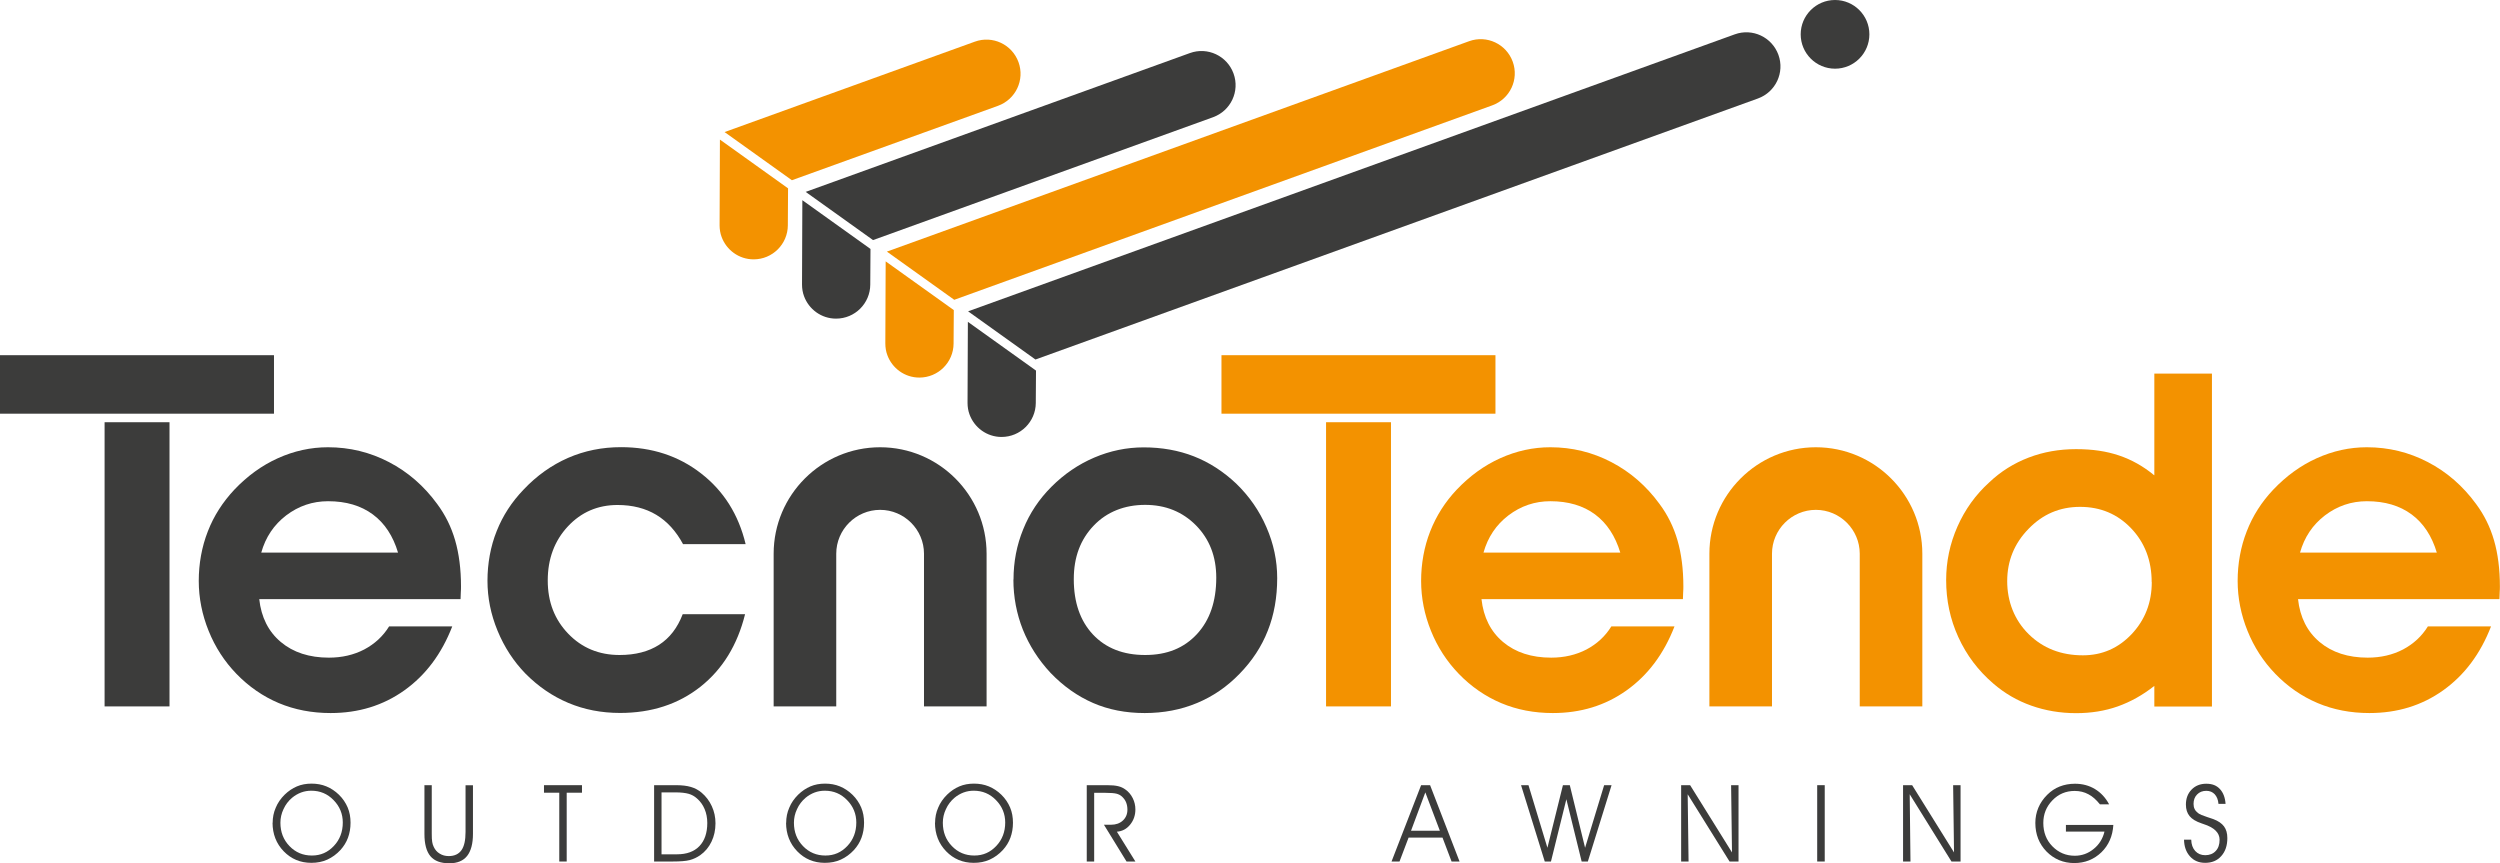
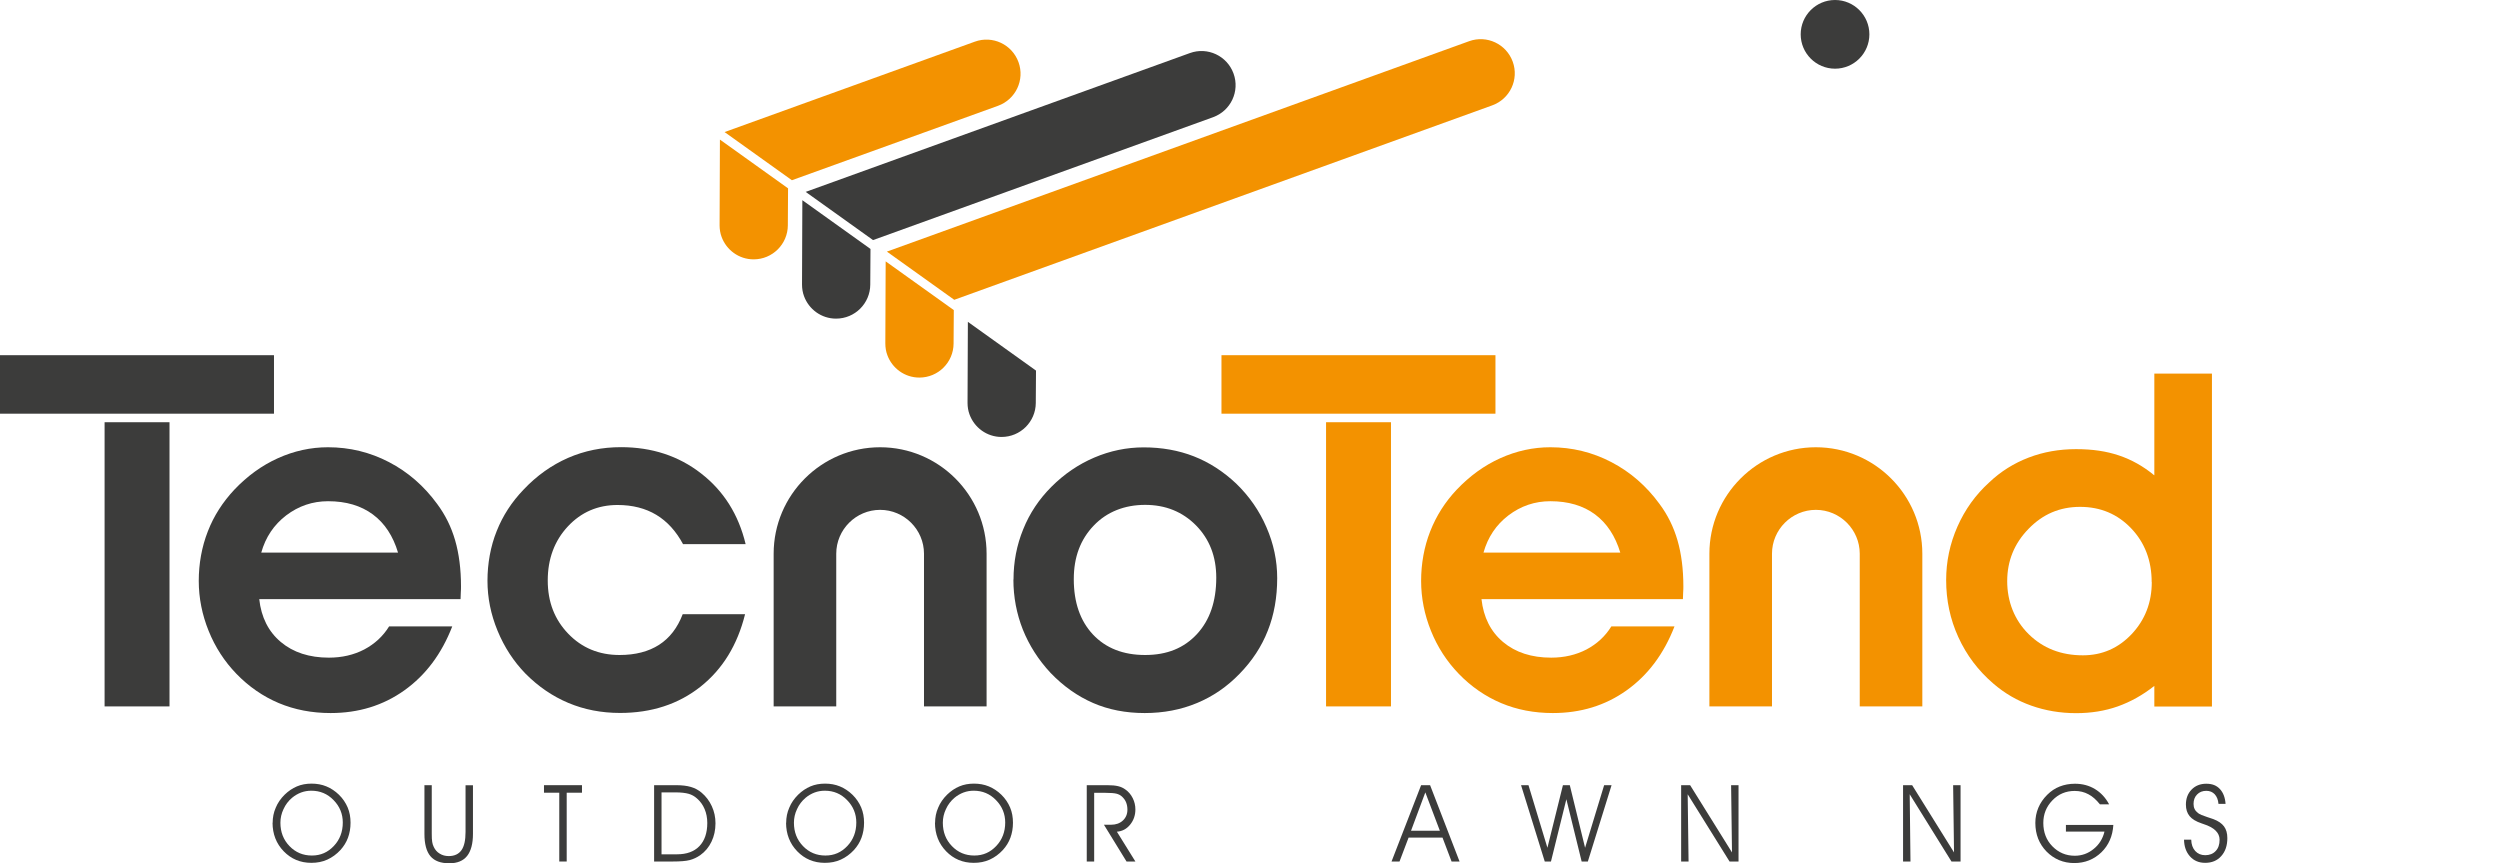
<svg xmlns="http://www.w3.org/2000/svg" id="Livello_2" data-name="Livello 2" viewBox="0 0 225.65 77.91">
  <defs>
    <style>
      .cls-1 {
        fill: #f39200;
      }

      .cls-2 {
        fill: #3c3c3b;
      }
    </style>
  </defs>
  <g id="Foreground">
    <g>
      <path class="cls-2" d="M23.4,54.08c.18,1.64,.83,2.93,1.95,3.87,1.12,.94,2.57,1.41,4.34,1.41,1.18,0,2.25-.25,3.19-.74,.94-.5,1.69-1.19,2.24-2.08h5.7c-.96,2.48-2.4,4.4-4.32,5.77-1.92,1.37-4.14,2.05-6.66,2.05-1.69,0-3.25-.3-4.68-.9-1.42-.6-2.7-1.48-3.83-2.65-1.07-1.11-1.91-2.4-2.5-3.87-.59-1.46-.89-2.97-.89-4.51s.27-3.07,.82-4.47c.54-1.4,1.35-2.65,2.4-3.77,1.16-1.22,2.46-2.17,3.92-2.83,1.46-.66,2.97-.99,4.52-.99,1.97,0,3.8,.45,5.51,1.34,1.71,.89,3.16,2.15,4.35,3.78,.73,.98,1.27,2.07,1.62,3.28,.35,1.21,.53,2.6,.53,4.17,0,.12,0,.31-.02,.57-.01,.25-.02,.44-.02,.57H23.4Zm12.53-4.19c-.45-1.51-1.21-2.67-2.28-3.46-1.07-.79-2.41-1.19-4.04-1.19-1.4,0-2.66,.43-3.78,1.28-1.11,.85-1.86,1.97-2.25,3.36h12.34Z" />
      <path class="cls-2" d="M61.66,49.13c-.63-1.18-1.44-2.07-2.42-2.66-.98-.59-2.15-.89-3.5-.89-1.79,0-3.29,.65-4.49,1.94-1.2,1.29-1.81,2.92-1.81,4.87s.62,3.53,1.85,4.81c1.23,1.28,2.78,1.92,4.63,1.92,1.43,0,2.62-.31,3.57-.92,.95-.61,1.66-1.53,2.13-2.76h5.63c-.69,2.78-2.03,4.96-4.02,6.54-2,1.58-4.42,2.37-7.26,2.37-1.68,0-3.23-.3-4.66-.9-1.43-.6-2.72-1.48-3.88-2.65-1.07-1.1-1.91-2.39-2.52-3.87-.61-1.48-.91-2.98-.91-4.51s.27-3.09,.83-4.48c.55-1.39,1.36-2.64,2.44-3.76,1.18-1.25,2.52-2.2,4-2.85,1.49-.65,3.08-.97,4.79-.97,2.78,0,5.19,.79,7.22,2.37,2.04,1.58,3.38,3.71,4.02,6.38h-5.63Z" />
      <path class="cls-2" d="M91.48,52.31c0-1.6,.29-3.11,.88-4.55,.58-1.44,1.43-2.71,2.55-3.83,1.14-1.14,2.43-2.02,3.86-2.63,1.43-.61,2.92-.92,4.46-.92,1.64,0,3.15,.27,4.53,.81,1.38,.54,2.65,1.36,3.81,2.45,1.18,1.14,2.1,2.46,2.74,3.95,.65,1.49,.97,3.02,.97,4.59,0,1.73-.28,3.32-.85,4.75-.56,1.43-1.41,2.72-2.54,3.88-1.13,1.17-2.41,2.05-3.86,2.65-1.44,.6-3.01,.9-4.71,.9s-3.26-.3-4.66-.91c-1.4-.61-2.68-1.51-3.84-2.72-1.1-1.18-1.93-2.49-2.5-3.91-.56-1.42-.85-2.93-.85-4.51m5.45-.04c0,2.11,.58,3.77,1.73,5,1.16,1.23,2.72,1.85,4.71,1.85s3.51-.63,4.68-1.89c1.16-1.26,1.74-2.95,1.74-5.09,0-1.91-.61-3.48-1.83-4.72-1.22-1.23-2.75-1.85-4.59-1.85s-3.45,.62-4.64,1.87c-1.2,1.25-1.8,2.85-1.8,4.82" />
      <path class="cls-1" d="M133.72,54.08c.18,1.64,.83,2.93,1.95,3.87,1.12,.94,2.57,1.41,4.34,1.41,1.18,0,2.25-.25,3.19-.74,.94-.5,1.69-1.19,2.24-2.08h5.7c-.96,2.48-2.4,4.4-4.32,5.77-1.92,1.37-4.14,2.05-6.66,2.05-1.69,0-3.25-.3-4.67-.9-1.42-.6-2.7-1.48-3.83-2.65-1.07-1.11-1.91-2.4-2.5-3.87-.59-1.46-.89-2.97-.89-4.51s.27-3.07,.82-4.47,1.34-2.65,2.4-3.77c1.16-1.22,2.46-2.17,3.92-2.83,1.46-.66,2.97-.99,4.52-.99,1.97,0,3.8,.45,5.51,1.34,1.71,.89,3.16,2.15,4.35,3.78,.73,.98,1.27,2.07,1.62,3.28,.35,1.21,.53,2.6,.53,4.17,0,.12,0,.31-.02,.57-.01,.25-.02,.44-.02,.57h-18.18Zm12.53-4.19c-.45-1.51-1.22-2.67-2.28-3.46-1.07-.79-2.41-1.19-4.04-1.19-1.4,0-2.66,.43-3.78,1.28-1.11,.85-1.86,1.97-2.25,3.36h12.34Z" />
      <path class="cls-1" d="M194.45,42.88v-9.16h5.2v30.05h-5.2v-1.86c-1.05,.83-2.15,1.44-3.3,1.85-1.16,.41-2.41,.61-3.76,.61-1.43,0-2.78-.23-4.05-.68-1.27-.45-2.4-1.11-3.41-1.98-1.38-1.18-2.43-2.58-3.17-4.2-.74-1.62-1.1-3.33-1.1-5.15,0-1.68,.34-3.29,1.02-4.83,.68-1.54,1.64-2.88,2.88-4,1.03-.98,2.22-1.72,3.55-2.23,1.33-.51,2.76-.76,4.27-.76s2.75,.19,3.88,.57c1.13,.38,2.19,.97,3.18,1.79m-.23,9.64c0-1.94-.62-3.56-1.85-4.85-1.23-1.29-2.77-1.94-4.61-1.94s-3.37,.66-4.65,1.98c-1.29,1.32-1.93,2.9-1.93,4.73s.65,3.51,1.94,4.78c1.29,1.27,2.92,1.91,4.89,1.91,1.73,0,3.2-.64,4.41-1.92,1.2-1.28,1.81-2.84,1.81-4.69" />
-       <path class="cls-1" d="M207.42,54.08c.18,1.64,.83,2.93,1.95,3.87,1.12,.94,2.57,1.41,4.34,1.41,1.18,0,2.25-.25,3.19-.74,.94-.5,1.69-1.19,2.24-2.08h5.7c-.96,2.48-2.4,4.4-4.32,5.77-1.92,1.37-4.14,2.05-6.66,2.05-1.69,0-3.25-.3-4.67-.9-1.42-.6-2.7-1.48-3.83-2.65-1.07-1.11-1.91-2.4-2.5-3.87-.59-1.46-.89-2.97-.89-4.51s.27-3.07,.82-4.47c.54-1.4,1.34-2.65,2.4-3.77,1.16-1.22,2.46-2.17,3.92-2.83,1.46-.66,2.97-.99,4.52-.99,1.97,0,3.8,.45,5.51,1.34,1.71,.89,3.16,2.15,4.35,3.78,.73,.98,1.27,2.07,1.62,3.28,.35,1.21,.53,2.6,.53,4.17,0,.12,0,.31-.02,.57-.01,.25-.02,.44-.02,.57h-18.18Zm12.53-4.19c-.45-1.51-1.21-2.67-2.28-3.46-1.07-.79-2.41-1.19-4.04-1.19-1.4,0-2.66,.43-3.78,1.28-1.11,.85-1.86,1.97-2.25,3.36h12.34Z" />
      <path class="cls-2" d="M89.05,63.76h-5.65v-13.78c0-2.18-1.78-3.96-3.96-3.96s-3.96,1.78-3.96,3.96v13.78h-5.65v-13.78c0-5.3,4.31-9.61,9.61-9.61s9.61,4.31,9.61,9.61v13.78Z" />
      <path class="cls-1" d="M173.51,63.76h-5.65v-13.78c0-2.18-1.78-3.96-3.96-3.96s-3.96,1.78-3.96,3.96v13.78h-5.65v-13.78c0-5.3,4.31-9.61,9.61-9.61s9.61,4.31,9.61,9.61v13.78Z" />
      <rect class="cls-2" x="9.44" y="38.11" width="5.86" height="25.65" />
      <rect class="cls-2" y="32.06" width="24.73" height="5.28" />
      <rect class="cls-1" x="119.69" y="38.11" width="5.86" height="25.65" />
      <rect class="cls-1" x="110.25" y="32.06" width="24.73" height="5.28" />
      <path class="cls-2" d="M24.61,74.27c0-.48,.09-.94,.28-1.37,.18-.44,.45-.82,.8-1.17,.34-.33,.71-.58,1.11-.75,.4-.17,.84-.25,1.32-.25s.93,.08,1.34,.25c.41,.17,.79,.42,1.13,.75,.35,.34,.61,.73,.79,1.15,.18,.43,.26,.88,.26,1.38s-.08,.94-.23,1.35c-.15,.41-.38,.78-.68,1.11-.35,.38-.75,.67-1.19,.87-.44,.2-.92,.29-1.44,.29-.99,0-1.82-.35-2.49-1.04-.67-.69-1.01-1.56-1.01-2.58m.71,0c0,.84,.27,1.54,.82,2.11,.55,.57,1.22,.85,2.02,.85s1.44-.29,1.98-.86c.54-.57,.81-1.28,.81-2.12,0-.78-.28-1.46-.83-2.02-.55-.57-1.22-.85-2.01-.85-.32,0-.62,.05-.92,.16-.29,.11-.57,.27-.82,.48-.33,.28-.59,.62-.77,1.02-.19,.4-.28,.81-.28,1.23" />
      <path class="cls-2" d="M38.29,70.87h.68v4.36c0,.34,.01,.59,.04,.76,.03,.17,.07,.32,.14,.45,.12,.26,.3,.47,.54,.61,.24,.15,.51,.22,.81,.22,.52,0,.9-.18,1.15-.53,.25-.35,.37-.9,.37-1.65v-4.21h.67v4.38c0,.89-.18,1.56-.53,2-.35,.44-.89,.66-1.61,.66-.77,0-1.34-.21-1.7-.64-.36-.43-.54-1.1-.54-2.01v-4.38Z" />
      <polygon class="cls-2" points="51.15 77.76 50.48 77.76 50.48 71.55 49.1 71.55 49.1 70.87 52.53 70.87 52.53 71.55 51.15 71.55 51.15 77.76" />
      <path class="cls-2" d="M59.04,70.87h1.96c.54,0,.99,.05,1.36,.16s.69,.28,.97,.52c.39,.33,.7,.74,.92,1.22,.22,.48,.33,.99,.33,1.54,0,.61-.12,1.16-.36,1.66-.24,.5-.58,.91-1.02,1.22-.29,.2-.6,.35-.94,.44-.34,.09-.86,.13-1.56,.13h-1.66v-6.89Zm.67,.66v5.58h1.4c.88,0,1.55-.25,2.02-.74,.47-.49,.71-1.19,.71-2.09,0-.45-.08-.87-.24-1.25-.16-.38-.39-.7-.69-.96-.22-.2-.47-.34-.75-.42-.28-.08-.68-.13-1.21-.13h-1.24Z" />
      <path class="cls-2" d="M70.96,74.27c0-.48,.09-.94,.28-1.37,.18-.44,.45-.82,.8-1.17,.34-.33,.71-.58,1.11-.75,.4-.17,.84-.25,1.32-.25s.93,.08,1.34,.25c.41,.17,.79,.42,1.13,.75,.35,.34,.61,.73,.79,1.15,.18,.43,.26,.88,.26,1.38s-.08,.94-.23,1.35c-.15,.41-.38,.78-.68,1.11-.35,.38-.75,.67-1.19,.87-.44,.2-.92,.29-1.44,.29-.99,0-1.82-.35-2.49-1.04-.67-.69-1.01-1.56-1.01-2.58m.71,0c0,.84,.27,1.54,.82,2.11,.55,.57,1.22,.85,2.02,.85s1.44-.29,1.98-.86c.54-.57,.81-1.28,.81-2.12,0-.78-.28-1.46-.83-2.02-.55-.57-1.22-.85-2.01-.85-.32,0-.62,.05-.92,.16-.29,.11-.57,.27-.82,.48-.33,.28-.59,.62-.77,1.02-.19,.4-.28,.81-.28,1.23" />
      <path class="cls-2" d="M84.4,74.27c0-.48,.09-.94,.28-1.37,.18-.44,.45-.82,.8-1.17,.34-.33,.71-.58,1.11-.75,.4-.17,.84-.25,1.32-.25s.93,.08,1.34,.25c.41,.17,.79,.42,1.13,.75,.35,.34,.61,.73,.79,1.15,.18,.43,.26,.88,.26,1.38s-.08,.94-.23,1.35c-.15,.41-.38,.78-.68,1.11-.35,.38-.75,.67-1.19,.87-.44,.2-.92,.29-1.44,.29-.99,0-1.82-.35-2.49-1.04-.67-.69-1.01-1.56-1.01-2.58m.71,0c0,.84,.27,1.54,.82,2.11,.55,.57,1.22,.85,2.02,.85s1.44-.29,1.98-.86c.54-.57,.81-1.28,.81-2.12,0-.78-.28-1.46-.83-2.02-.55-.57-1.22-.85-2.01-.85-.32,0-.62,.05-.92,.16-.29,.11-.57,.27-.82,.48-.33,.28-.59,.62-.77,1.02-.19,.4-.28,.81-.28,1.23" />
      <path class="cls-2" d="M98.76,71.55v6.21h-.67v-6.89h1.85c.41,0,.73,.03,.98,.09,.25,.06,.47,.16,.67,.31,.27,.19,.49,.45,.65,.77,.16,.32,.24,.66,.24,1.02,0,.53-.16,.99-.48,1.38-.32,.39-.71,.59-1.19,.63l1.67,2.69h-.8l-2.04-3.32h.65c.44,0,.79-.13,1.06-.38,.27-.25,.41-.58,.41-.98,0-.24-.04-.46-.12-.66-.08-.2-.21-.37-.37-.52-.13-.12-.3-.21-.49-.26-.19-.05-.53-.08-1.02-.08h-1Z" />
      <path class="cls-2" d="M126.31,77.76h-.71l2.67-6.89h.81l2.66,6.89h-.72l-.82-2.16h-3.06l-.82,2.16Zm3.65-2.78l-1.31-3.46-1.29,3.46h2.59Z" />
      <polygon class="cls-2" points="141.69 70.87 143.07 76.52 144.79 70.87 145.46 70.87 143.32 77.76 142.76 77.76 141.38 72.14 139.99 77.76 139.43 77.76 137.29 70.87 137.96 70.87 139.67 76.52 141.07 70.87 141.69 70.87" />
      <polygon class="cls-2" points="156.33 76.94 156.25 70.87 156.92 70.87 156.92 77.76 156.11 77.76 152.33 71.69 152.41 77.76 151.74 77.76 151.74 70.87 152.55 70.87 156.33 76.94" />
-       <rect class="cls-2" x="164.02" y="70.87" width=".68" height="6.89" />
      <polygon class="cls-2" points="176.37 76.94 176.29 70.87 176.96 70.87 176.96 77.76 176.14 77.76 172.37 71.69 172.44 77.76 171.77 77.76 171.77 70.87 172.59 70.87 176.37 76.94" />
      <path class="cls-2" d="M186.47,74.46h4.28c-.06,1-.42,1.83-1.08,2.47-.67,.64-1.48,.97-2.45,.97s-1.82-.35-2.5-1.04c-.67-.69-1.01-1.55-1.01-2.58,0-.48,.09-.94,.27-1.37,.18-.43,.45-.82,.8-1.17,.34-.34,.72-.59,1.13-.75,.41-.16,.87-.25,1.38-.25,.67,0,1.27,.16,1.8,.48,.53,.32,.96,.78,1.28,1.38h-.83c-.33-.41-.67-.72-1.04-.91-.37-.2-.78-.3-1.24-.3-.79,0-1.46,.28-2.01,.85-.55,.57-.82,1.25-.82,2.04,0,.84,.27,1.55,.82,2.11,.55,.56,1.22,.85,2.02,.85,.63,0,1.2-.2,1.7-.61,.5-.4,.83-.93,.98-1.57h-3.48v-.61Z" />
      <path class="cls-2" d="M197.13,75.79h.65c.01,.43,.13,.76,.36,1.02,.23,.25,.53,.38,.9,.38,.4,0,.72-.13,.95-.38,.24-.25,.35-.59,.35-1.02,0-.62-.48-1.1-1.45-1.41-.08-.03-.13-.04-.17-.06-.51-.17-.87-.39-1.09-.66-.22-.27-.33-.61-.33-1.04,0-.55,.17-1,.51-1.35,.34-.35,.78-.53,1.33-.53s.93,.16,1.23,.48c.3,.32,.47,.77,.51,1.34h-.64c-.03-.38-.15-.66-.34-.87-.19-.2-.44-.31-.76-.31-.34,0-.62,.11-.83,.33-.22,.22-.32,.51-.32,.85,0,.18,.03,.33,.1,.47,.06,.13,.17,.25,.31,.36,.14,.11,.42,.23,.83,.36,.24,.08,.42,.14,.54,.18,.45,.17,.77,.39,.97,.66,.2,.27,.3,.62,.3,1.06,0,.67-.18,1.21-.55,1.62-.36,.41-.85,.61-1.45,.61-.56,0-1.02-.19-1.37-.58-.35-.39-.53-.89-.54-1.53" />
-       <path class="cls-2" d="M93.46,32.45L158.67,8.89c1.6-.58,2.43-2.34,1.85-3.94s-2.34-2.43-3.94-1.85L87.38,28.1l6.08,4.35Z" />
      <path class="cls-2" d="M93.49,36.37l.02-2.92-6.15-4.4-.03,7.31c0,.37,.06,.73,.18,1.05,.43,1.18,1.56,2.03,2.89,2.03,1.7,0,3.08-1.37,3.09-3.07" />
      <path class="cls-2" d="M168.73,3.1c0,1.71-1.39,3.1-3.1,3.1s-3.1-1.39-3.1-3.1,1.39-3.1,3.1-3.1,3.1,1.39,3.1,3.1" />
      <path class="cls-1" d="M86.13,27.06l48.56-17.55c1.6-.58,2.43-2.34,1.85-3.94-.58-1.6-2.34-2.43-3.94-1.85l-52.55,18.99,6.08,4.35Z" />
      <path class="cls-1" d="M86.07,31.02l.02-3.03-6.15-4.4-.03,7.41c0,.37,.06,.73,.18,1.05,.43,1.18,1.56,2.03,2.89,2.03,1.7,0,3.08-1.37,3.09-3.07" />
      <path class="cls-2" d="M78.55,25.69l.02-3.22-6.15-4.4-.03,7.61c0,.37,.06,.73,.18,1.05,.43,1.18,1.56,2.03,2.89,2.03,1.7,0,3.08-1.37,3.09-3.07" />
      <path class="cls-2" d="M78.8,21.67l30.69-11.09c1.6-.58,2.43-2.34,1.85-3.94-.58-1.6-2.34-2.43-3.94-1.85l-34.68,12.53,6.08,4.35Z" />
      <path class="cls-1" d="M71.47,16.27l18.61-6.72c1.6-.58,2.43-2.34,1.85-3.94-.58-1.6-2.34-2.43-3.94-1.85l-22.59,8.16,6.08,4.35Z" />
      <path class="cls-1" d="M71.11,20.34l.02-3.34-6.15-4.4-.03,7.73c0,.37,.06,.73,.18,1.05,.43,1.18,1.56,2.03,2.89,2.03,1.7,0,3.08-1.37,3.09-3.07" />
    </g>
  </g>
</svg>